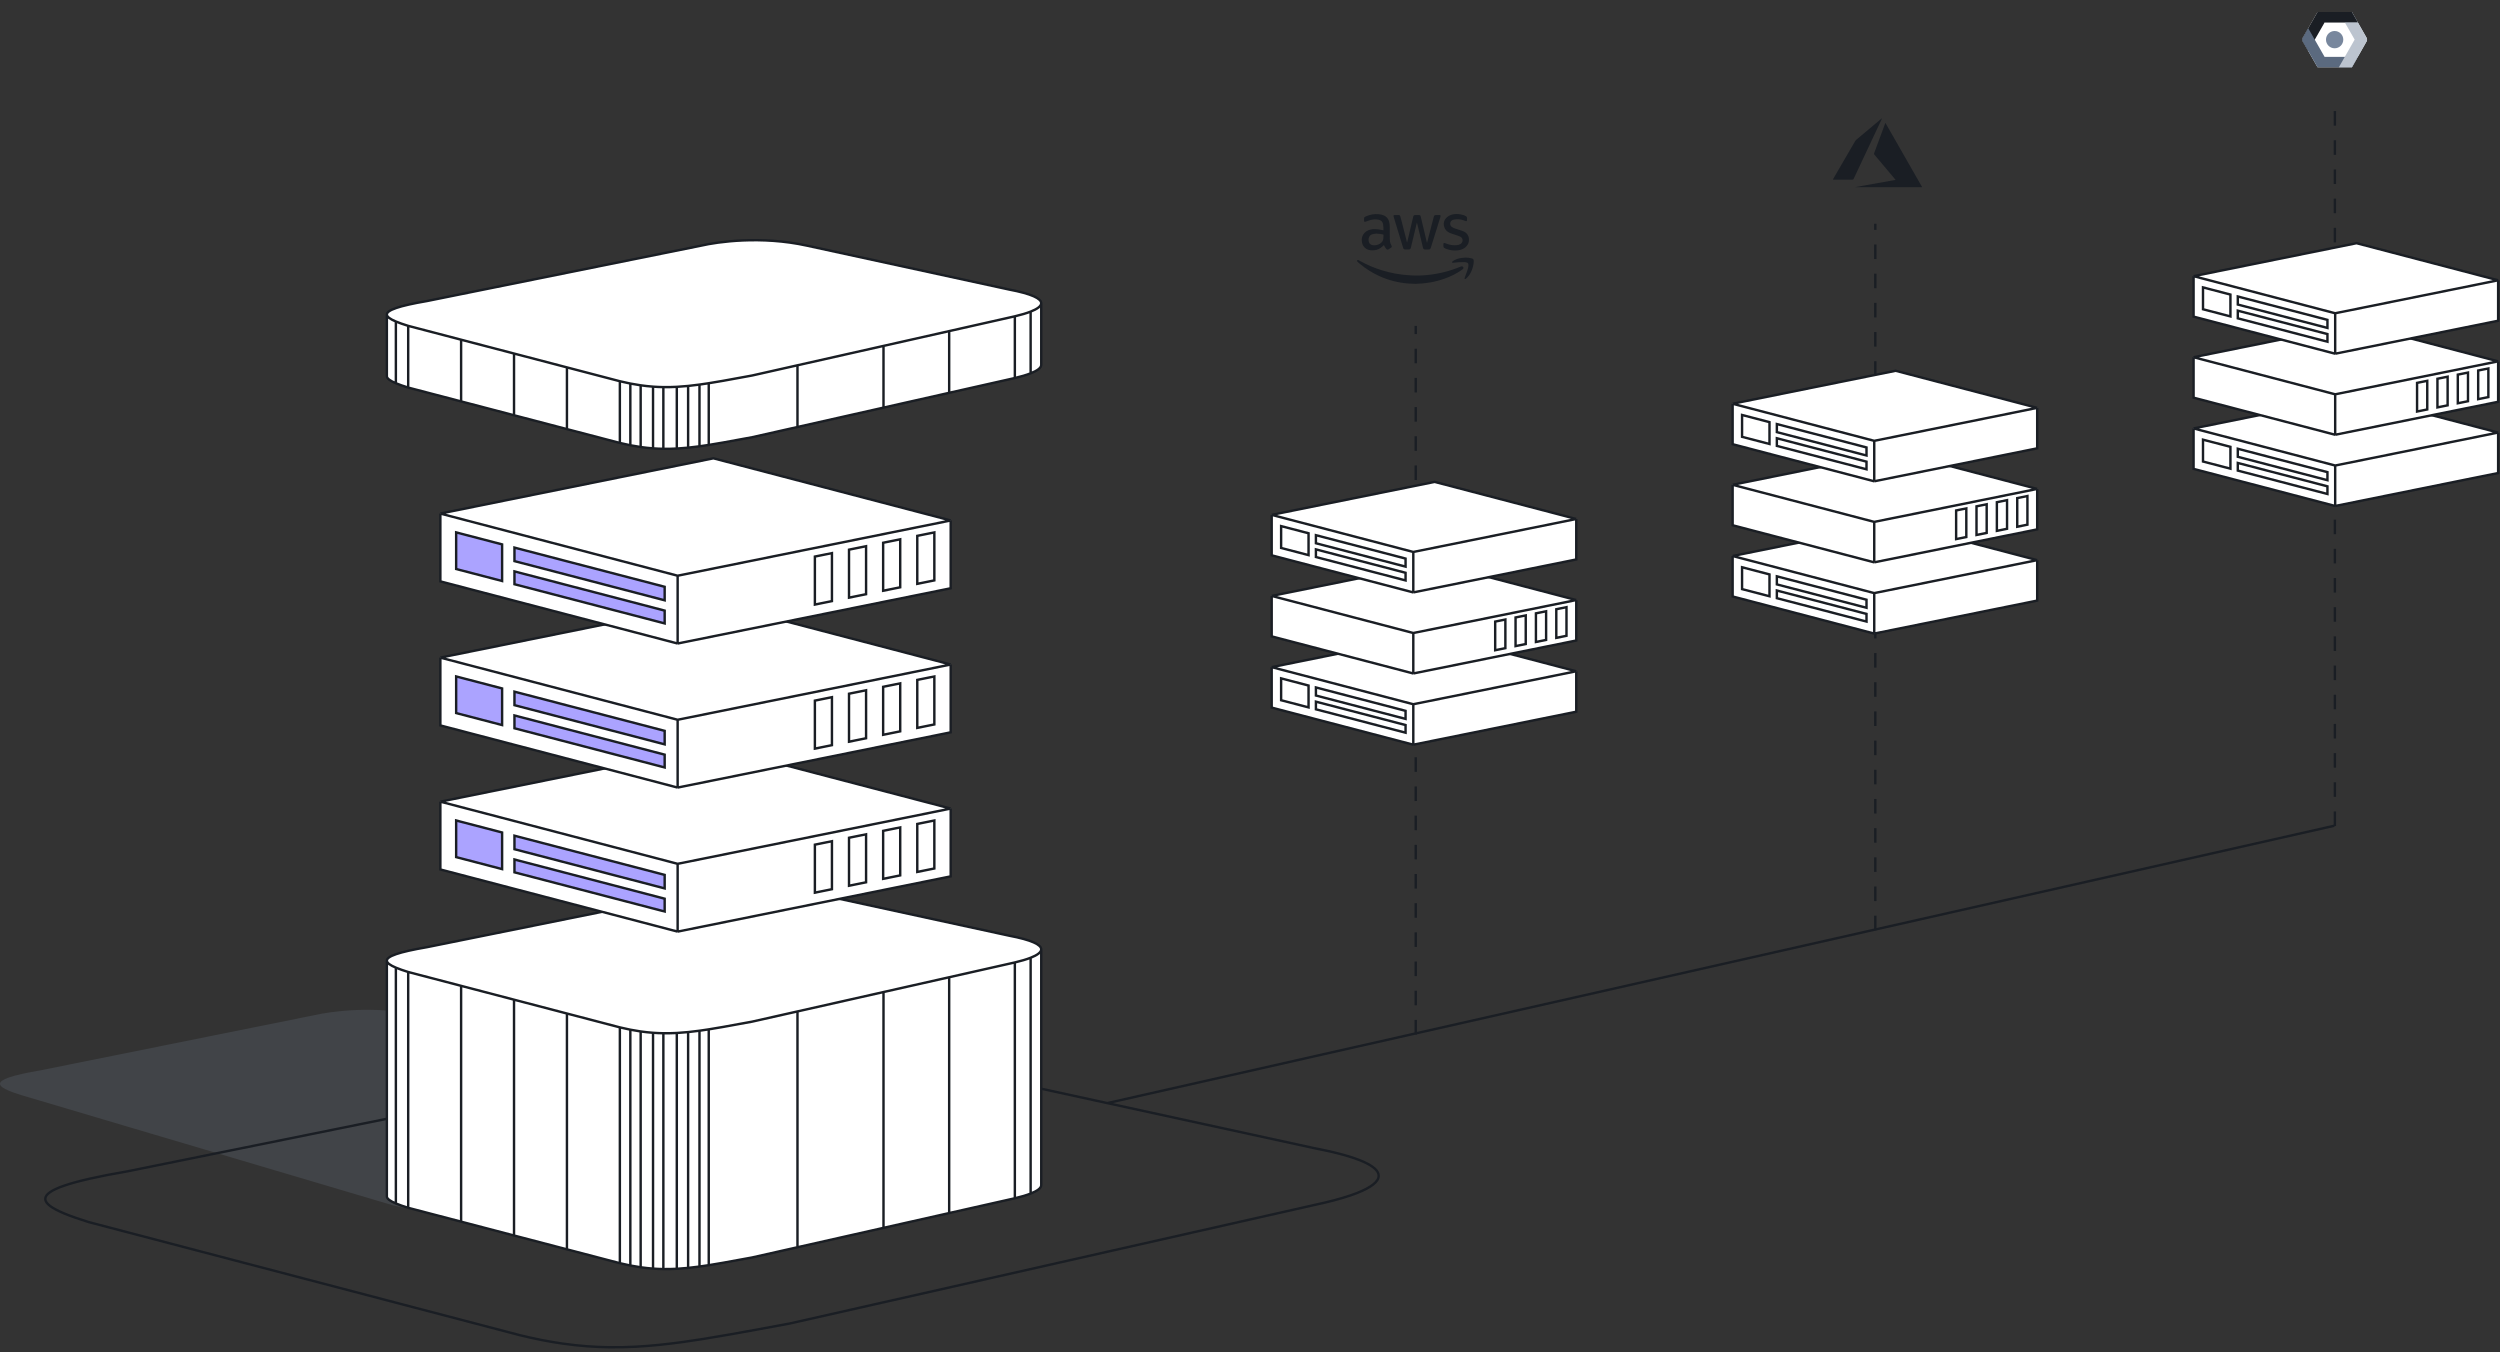
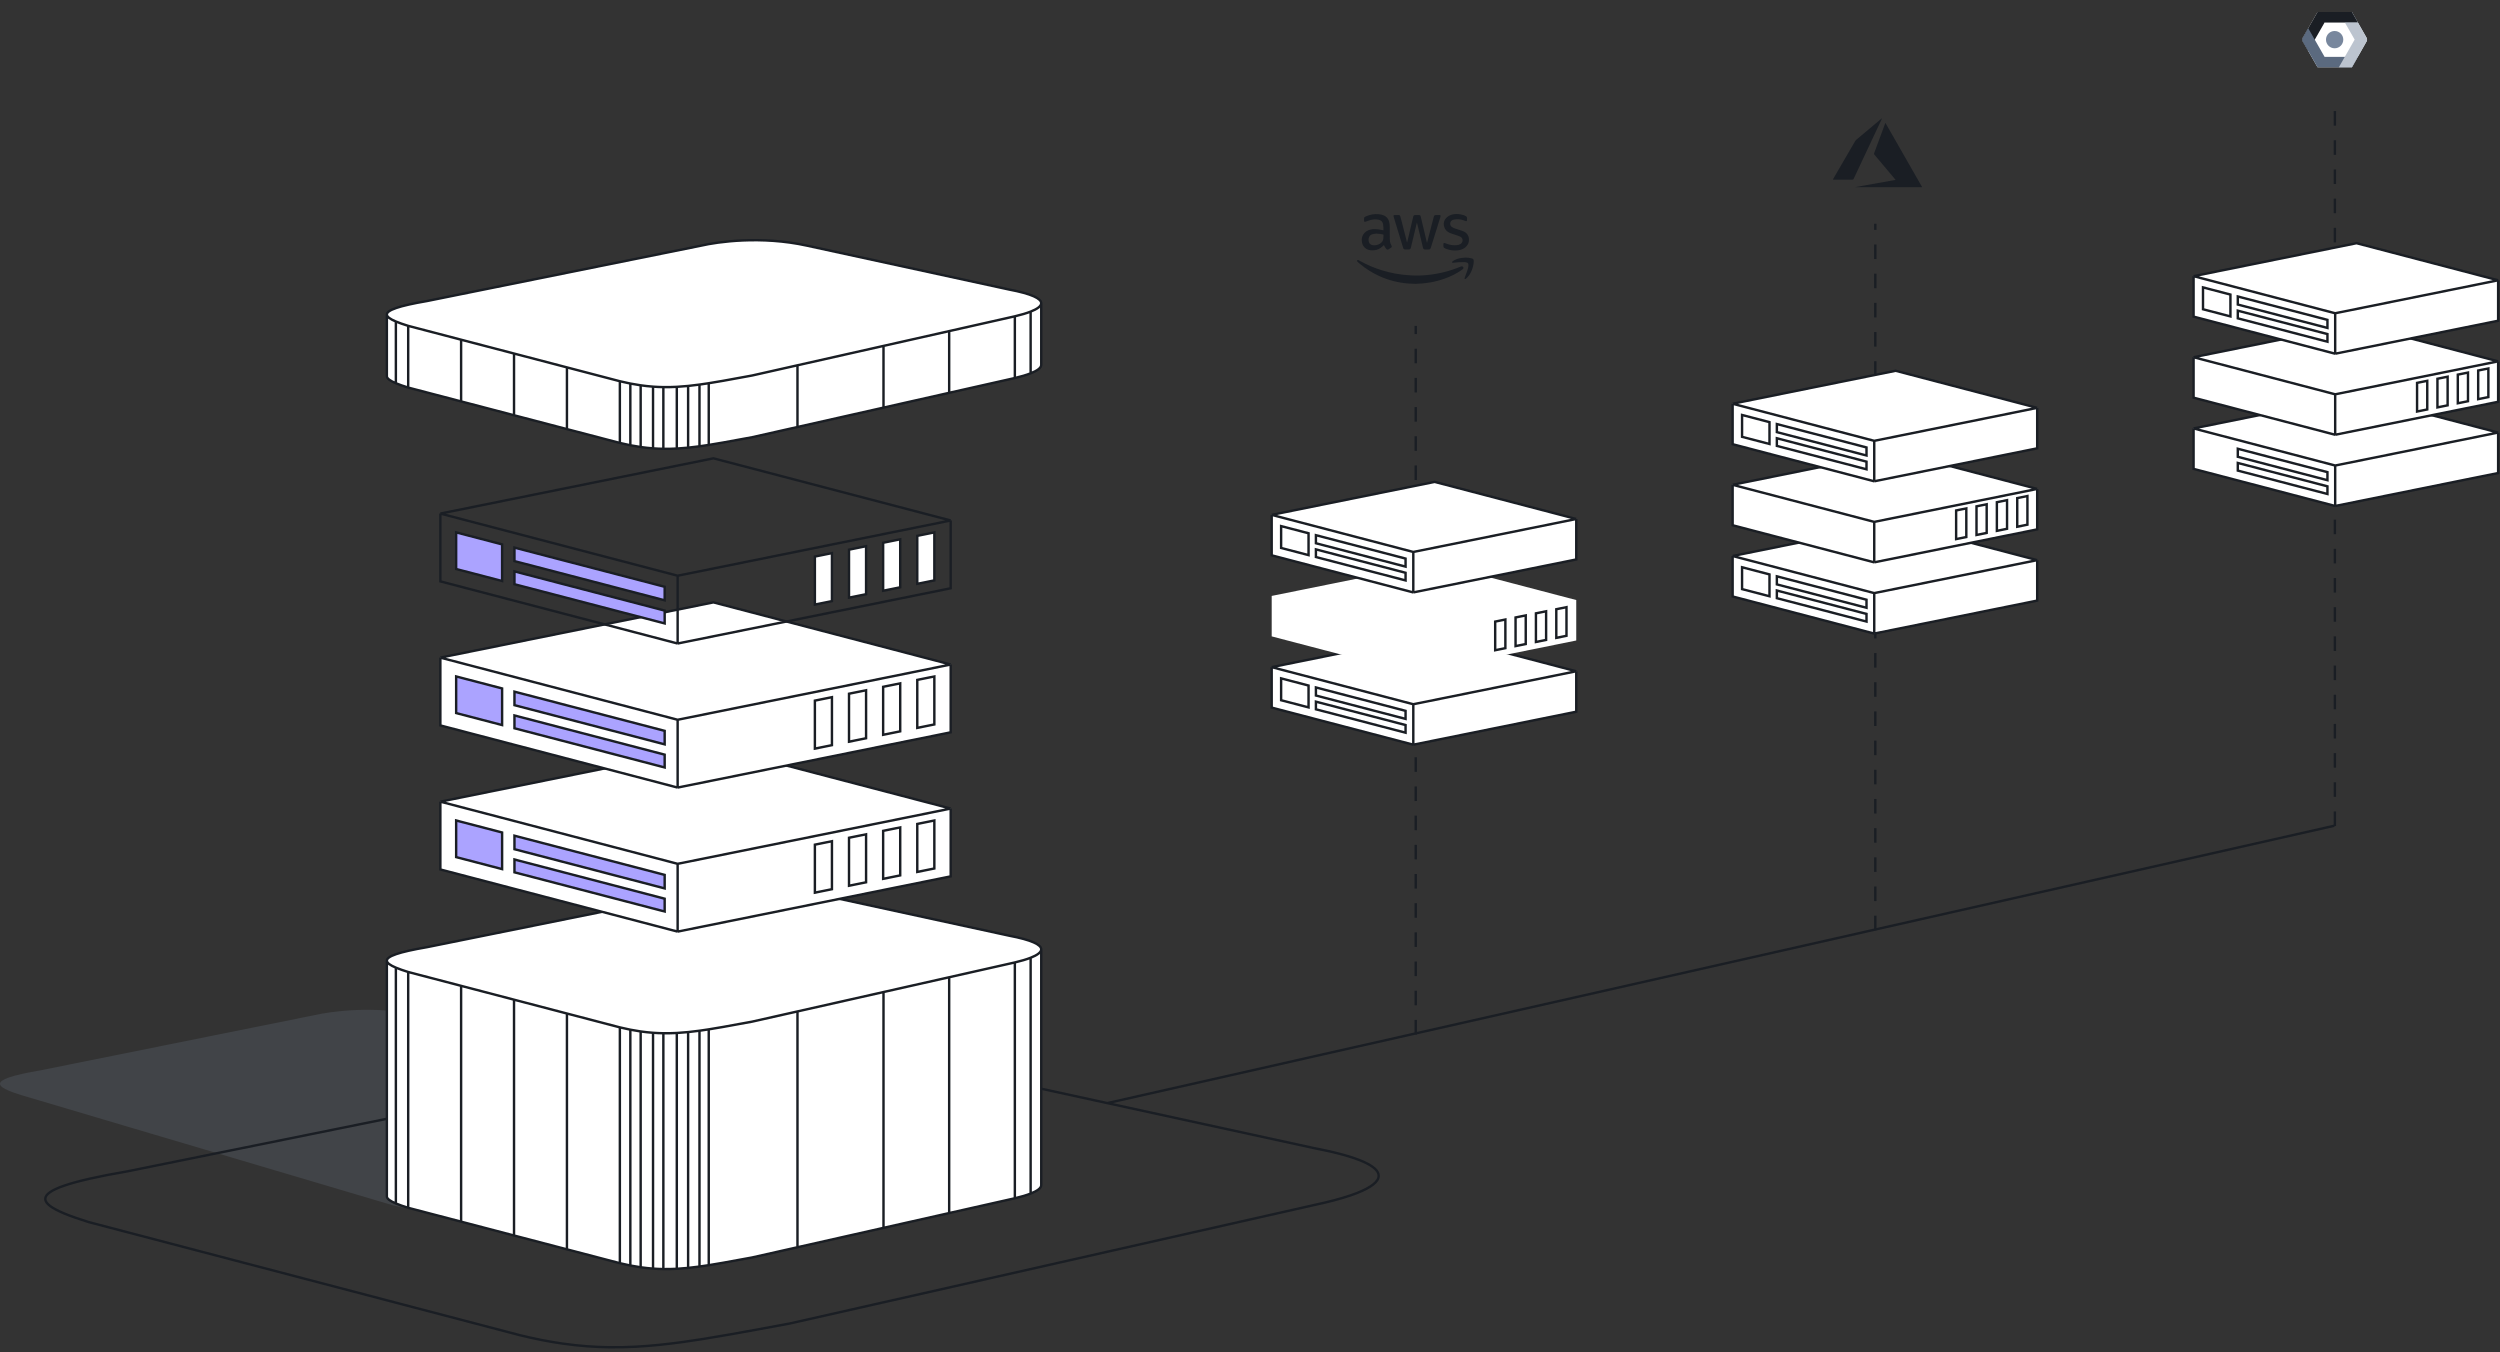
<svg xmlns="http://www.w3.org/2000/svg" width="514" height="278" viewBox="0 0 514 278" fill="none">
  <rect x="0" y="0" width="514" height="278" fill="#333333" stroke="none" />
  <circle cx="480.194" cy="76.039" r="1.865" fill="#ABA3FF" stroke="#1A1E24" stroke-width="0.5" />
  <path opacity="0.2" d="M64.567 208.732L8.264 220.074C2.387 221.076 -0.001 221.949 0 222.833C0 223.301 0.671 223.773 1.85 224.268C2.533 224.555 3.388 224.85 4.381 225.158L80.963 247.869C81.701 248.049 82.417 248.207 83.116 248.344C83.839 248.486 84.544 248.605 85.236 248.704C86.1 248.827 86.945 248.918 87.78 248.979C88.491 249.031 89.196 249.062 89.899 249.072C90.818 249.086 91.734 249.067 92.662 249.017C93.426 248.976 94.199 248.915 94.986 248.835C95.748 248.759 96.524 248.665 97.322 248.556C97.943 248.472 98.576 248.378 99.226 248.276C100.177 248.127 101.163 247.96 102.193 247.779C104.018 247.459 105.982 247.092 108.144 246.696L117.457 244.604L135.131 240.634L148.624 237.603L162.117 234.572C163.409 234.27 164.501 233.947 165.359 233.612C166.753 233.066 167.529 232.485 167.538 231.896C167.553 230.945 165.566 229.973 160.952 229.097L86.312 208.732C76.884 206.669 67.982 207.95 64.567 208.732Z" fill="#78879D" />
  <path d="M227.665 226.799L290.733 212.543L385.335 191.157L479.937 169.771M26.16 240.836L140.967 217.575C147.929 215.97 166.082 213.343 185.306 217.575L270.025 236.023C279.432 237.82 283.485 239.813 283.454 241.765C283.435 242.972 281.854 244.164 279.011 245.283C277.261 245.971 275.035 246.632 272.4 247.253L244.886 253.469L217.372 259.685L181.334 267.828L162.345 272.118C157.937 272.931 153.931 273.682 150.211 274.34C148.109 274.711 146.099 275.053 144.16 275.359C142.835 275.568 141.543 275.76 140.278 275.933C138.652 276.156 137.069 276.348 135.515 276.506C133.909 276.669 132.334 276.794 130.776 276.878C128.884 276.98 127.015 277.021 125.142 276.992C123.708 276.97 122.271 276.907 120.82 276.801C119.118 276.675 117.396 276.489 115.633 276.237C114.222 276.034 112.785 275.789 111.311 275.499C109.885 275.218 108.425 274.894 106.921 274.524L84.751 268.709L62.582 262.894L40.412 257.079L18.243 251.263C16.217 250.633 14.474 250.027 13.08 249.438C10.678 248.422 9.309 247.456 9.309 246.496C9.307 244.683 14.177 242.893 26.16 240.836Z" stroke="#1A1E24" stroke-width="0.5" />
  <path d="M291.078 212.692V67M385.565 191.264V46M480.053 169.836V21.5" stroke="#1A1E24" stroke-width="0.5" stroke-dasharray="3 3" />
  <path d="M87.809 194.737L144.151 183.351C147.568 182.566 156.477 181.28 165.911 183.351L207.487 192.381C212.104 193.261 214.092 194.237 214.077 195.192V243.676C214.068 244.267 213.292 244.85 211.897 245.398C211.038 245.735 209.945 246.058 208.653 246.362L195.15 249.405L181.647 252.447L163.961 256.433L154.642 258.533C152.479 258.93 150.513 259.298 148.687 259.62C147.656 259.802 146.67 259.969 145.718 260.119C145.068 260.221 144.434 260.315 143.813 260.4C143.015 260.509 142.238 260.603 141.476 260.68C140.687 260.76 139.915 260.822 139.15 260.863C138.221 260.913 137.304 260.932 136.385 260.918C135.681 260.908 134.976 260.877 134.264 260.825C133.429 260.763 132.584 260.672 131.719 260.549C131.026 260.45 130.321 260.33 129.597 260.188C128.897 260.05 128.181 259.891 127.443 259.711L116.563 256.864L105.683 254.018L94.803 251.171L83.924 248.325C82.929 248.016 82.074 247.72 81.39 247.431C80.211 246.934 79.539 246.461 79.539 245.991L79.539 197.507C79.538 196.62 81.928 195.744 87.809 194.737Z" fill="white" />
  <path d="M208.653 197.878V246.362M208.653 197.878C209.945 197.574 211.038 197.251 211.897 196.914M208.653 197.878L195.15 200.921M127.443 211.227V259.711M127.443 211.227C128.181 211.407 128.897 211.566 129.597 211.704M127.443 211.227L116.563 208.38M83.924 199.841V248.325M83.924 199.841C82.929 199.532 82.074 199.236 81.39 198.947M83.924 199.841L94.803 202.687M208.653 246.362C209.945 246.058 211.038 245.735 211.897 245.398M208.653 246.362L195.15 249.405M127.443 259.711C128.181 259.891 128.897 260.05 129.597 260.188M127.443 259.711L116.563 256.864M83.924 248.325C82.929 248.016 82.074 247.72 81.39 247.431M83.924 248.325L94.803 251.171M79.539 197.507C79.538 196.62 81.928 195.744 87.809 194.737L144.151 183.351C147.568 182.566 156.477 181.28 165.911 183.351L207.487 192.381C212.104 193.261 214.092 194.237 214.077 195.192M79.539 197.507L79.539 245.991C79.539 246.461 80.211 246.934 81.39 247.431M79.539 197.507C79.539 197.977 80.211 198.45 81.39 198.947M214.077 195.192V243.676C214.068 244.267 213.292 244.85 211.897 245.398M214.077 195.192C214.068 195.783 213.292 196.366 211.897 196.914M136.385 212.434V260.918M136.385 212.434C135.681 212.424 134.976 212.393 134.264 212.341M136.385 212.434C137.304 212.449 138.221 212.429 139.15 212.379M136.385 260.918C135.681 260.908 134.976 260.877 134.264 260.825M136.385 260.918C137.304 260.932 138.221 260.913 139.15 260.863M145.718 211.635C146.67 211.485 147.656 211.318 148.687 211.136C150.513 210.814 152.479 210.446 154.642 210.049L163.961 207.949M145.718 211.635V260.119M145.718 211.635C145.068 211.737 144.434 211.831 143.813 211.916M145.718 260.119C146.67 259.969 147.656 259.802 148.687 259.62C150.513 259.298 152.479 258.93 154.642 258.533L163.961 256.433M145.718 260.119C145.068 260.221 144.434 260.315 143.813 260.4M141.476 212.197V260.68M141.476 212.197C140.687 212.276 139.915 212.338 139.15 212.379M141.476 212.197C142.238 212.119 143.015 212.025 143.813 211.916M141.476 260.68C140.687 260.76 139.915 260.822 139.15 260.863M141.476 260.68C142.238 260.603 143.015 260.509 143.813 260.4M131.719 260.549V212.065M131.719 260.549C131.026 260.45 130.321 260.33 129.597 260.188M131.719 260.549C132.584 260.672 133.429 260.763 134.264 260.825M131.719 212.065C131.026 211.966 130.321 211.846 129.597 211.704M131.719 212.065C132.584 212.188 133.429 212.279 134.264 212.341M129.597 211.704V260.188M134.264 260.825V212.341M139.15 212.379V260.863M143.813 260.4V211.916M81.39 198.947L81.39 247.431M211.897 196.914V245.398M105.683 205.534V254.018M105.683 205.534L94.803 202.687M105.683 205.534L116.563 208.38M105.683 254.018L94.803 251.171M105.683 254.018L116.563 256.864M94.803 202.687V251.171M116.563 256.864V208.38M181.647 203.963V252.447M181.647 203.963L163.961 207.949M181.647 203.963L195.15 200.921M181.647 252.447L163.961 256.433M181.647 252.447L195.15 249.405M163.961 207.949V256.433M195.15 249.405V200.921" stroke="#1A1E24" stroke-width="0.5" />
  <path d="M90.539 164.822L146.679 153.463L195.462 166.242V180.181L139.322 191.54L104.501 182.418L90.539 178.761V164.822Z" fill="white" />
  <path d="M90.539 164.822L146.679 153.463L195.462 166.242M90.539 164.822L139.322 177.601M90.539 164.822V178.761L104.501 182.418L139.322 191.54M139.322 177.601L195.462 166.242M139.322 177.601V191.54M195.462 166.242V180.181L139.322 191.54" stroke="#1A1E24" stroke-width="0.5" />
  <path d="M167.539 183.53V173.663L171.048 172.953V182.82L167.539 183.53Z" fill="white" />
  <path d="M178.065 171.533L174.557 172.243V182.11L178.065 181.4V171.533Z" fill="white" />
  <path d="M185.083 170.113L181.574 170.823V180.69L185.083 179.98V170.113Z" fill="white" />
  <path d="M192.1 168.693L188.591 169.403V179.27L192.1 178.56V168.693Z" fill="white" />
  <path d="M167.539 183.53V173.663L171.048 172.953V182.82L167.539 183.53Z" stroke="#1A1E24" stroke-width="0.5" />
  <path d="M178.065 171.533L174.557 172.243V182.11L178.065 181.4V171.533Z" stroke="#1A1E24" stroke-width="0.5" />
  <path d="M185.083 170.113L181.574 170.823V180.69L185.083 179.98V170.113Z" stroke="#1A1E24" stroke-width="0.5" />
  <path d="M192.1 168.693L188.591 169.403V179.27L192.1 178.56V168.693Z" stroke="#1A1E24" stroke-width="0.5" />
  <path d="M93.785 176.222V168.693L103.234 171.158V178.687L93.785 176.222Z" fill="#ABA3FF" />
  <path d="M136.656 179.877L105.772 171.82V174.598L136.656 182.655V179.877Z" fill="#ABA3FF" />
  <path d="M105.772 179.349L136.656 187.406V184.77L105.772 176.713V179.349Z" fill="#ABA3FF" />
  <path d="M93.785 176.222V168.693L103.234 171.158V178.687L93.785 176.222Z" stroke="#1A1E24" stroke-width="0.5" />
  <path d="M136.656 179.877L105.772 171.82V174.598L136.656 182.655V179.877Z" stroke="#1A1E24" stroke-width="0.5" />
  <path d="M105.772 179.349L136.656 187.406V184.77L105.772 176.713V179.349Z" stroke="#1A1E24" stroke-width="0.5" />
  <path d="M90.539 135.207L146.679 123.848L195.462 136.627V150.566L139.322 161.925L104.501 152.803L90.539 149.146V135.207Z" fill="white" />
  <path d="M90.539 135.207L146.679 123.848L195.462 136.627M90.539 135.207L139.322 147.985M90.539 135.207V149.146L104.501 152.803L139.322 161.925M139.322 147.985L195.462 136.627M139.322 147.985V161.925M195.462 136.627V150.566L139.322 161.925" stroke="#1A1E24" stroke-width="0.5" />
  <path d="M167.539 153.915V144.048L171.048 143.338V153.205L167.539 153.915Z" fill="white" />
  <path d="M178.065 141.918L174.557 142.628V152.495L178.065 151.785V141.918Z" fill="white" />
  <path d="M185.083 140.498L181.574 141.208V151.075L185.083 150.365V140.498Z" fill="white" />
  <path d="M192.1 139.078L188.591 139.788V149.655L192.1 148.945V139.078Z" fill="white" />
  <path d="M167.539 153.915V144.048L171.048 143.338V153.205L167.539 153.915Z" stroke="#1A1E24" stroke-width="0.5" />
  <path d="M178.065 141.918L174.557 142.628V152.495L178.065 151.785V141.918Z" stroke="#1A1E24" stroke-width="0.5" />
  <path d="M185.083 140.498L181.574 141.208V151.075L185.083 150.365V140.498Z" stroke="#1A1E24" stroke-width="0.5" />
  <path d="M192.1 139.078L188.591 139.788V149.655L192.1 148.945V139.078Z" stroke="#1A1E24" stroke-width="0.5" />
  <path d="M93.785 146.607V139.078L103.234 141.543V149.072L93.785 146.607Z" fill="#ABA3FF" />
  <path d="M136.656 150.262L105.772 142.205V144.983L136.656 153.04V150.262Z" fill="#ABA3FF" />
  <path d="M105.772 149.734L136.656 157.791V155.155L105.772 147.098V149.734Z" fill="#ABA3FF" />
  <path d="M93.785 146.607V139.078L103.234 141.543V149.072L93.785 146.607Z" stroke="#1A1E24" stroke-width="0.5" />
  <path d="M136.656 150.262L105.772 142.205V144.983L136.656 153.04V150.262Z" stroke="#1A1E24" stroke-width="0.5" />
  <path d="M105.772 149.734L136.656 157.791V155.155L105.772 147.098V149.734Z" stroke="#1A1E24" stroke-width="0.5" />
-   <path d="M90.539 105.589L146.679 94.231L195.462 107.009V120.948L139.322 132.307L104.501 123.186L90.539 119.529V105.589Z" fill="white" />
  <path d="M90.539 105.589L146.679 94.231L195.462 107.009M90.539 105.589L139.322 118.368M90.539 105.589V119.529L104.501 123.186L139.322 132.307M139.322 118.368L195.462 107.009M139.322 118.368V132.307M195.462 107.009V120.948L139.322 132.307" stroke="#1A1E24" stroke-width="0.5" />
  <path d="M167.539 124.298V114.43L171.048 113.721V123.588L167.539 124.298Z" fill="white" />
  <path d="M178.065 112.301L174.557 113.011V122.878L178.065 122.168V112.301Z" fill="white" />
  <path d="M185.083 110.881L181.574 111.591V121.458L185.083 120.748V110.881Z" fill="white" />
  <path d="M192.1 109.461L188.591 110.171V120.038L192.1 119.328V109.461Z" fill="white" />
  <path d="M167.539 124.298V114.43L171.048 113.721V123.588L167.539 124.298Z" stroke="#1A1E24" stroke-width="0.5" />
  <path d="M178.065 112.301L174.557 113.011V122.878L178.065 122.168V112.301Z" stroke="#1A1E24" stroke-width="0.5" />
  <path d="M185.083 110.881L181.574 111.591V121.458L185.083 120.748V110.881Z" stroke="#1A1E24" stroke-width="0.5" />
  <path d="M192.1 109.461L188.591 110.171V120.038L192.1 119.328V109.461Z" stroke="#1A1E24" stroke-width="0.5" />
  <path d="M93.785 116.99V109.461L103.234 111.926V119.455L93.785 116.99Z" fill="#ABA3FF" />
  <path d="M136.656 120.645L105.772 112.588V115.366L136.656 123.422V120.645Z" fill="#ABA3FF" />
  <path d="M105.772 120.117L136.656 128.174V125.538L105.772 117.481V120.117Z" fill="#ABA3FF" />
  <path d="M93.785 116.99V109.461L103.234 111.926V119.455L93.785 116.99Z" stroke="#1A1E24" stroke-width="0.5" />
  <path d="M136.656 120.645L105.772 112.588V115.366L136.656 123.422V120.645Z" stroke="#1A1E24" stroke-width="0.5" />
  <path d="M105.772 120.117L136.656 128.174V125.538L105.772 117.481V120.117Z" stroke="#1A1E24" stroke-width="0.5" />
  <path d="M261.461 137.164L294.964 130.385L324.076 138.011V146.329L290.574 153.108L269.793 147.665L261.461 145.482V137.164Z" fill="white" />
  <path d="M261.461 137.164L294.964 130.385L324.076 138.011M261.461 137.164L290.574 144.79M261.461 137.164V145.482L269.793 147.665L290.574 153.108M290.574 144.79L324.076 138.011M290.574 144.79V153.108M324.076 138.011V146.329L290.574 153.108" stroke="#1A1E24" stroke-width="0.5" />
  <path d="M263.398 143.968V139.475L269.037 140.946V145.439L263.398 143.968Z" fill="white" />
  <path d="M288.983 146.149L270.552 141.341V142.998L288.983 147.806V146.149Z" fill="white" />
  <path d="M270.552 145.834L288.983 150.642V149.069L270.552 144.261V145.834Z" fill="white" />
  <path d="M263.398 143.968V139.475L269.037 140.946V145.439L263.398 143.968Z" stroke="#1A1E24" stroke-width="0.5" />
  <path d="M288.983 146.149L270.552 141.341V142.998L288.983 147.806V146.149Z" stroke="#1A1E24" stroke-width="0.5" />
  <path d="M270.552 145.834L288.983 150.642V149.069L270.552 144.261V145.834Z" stroke="#1A1E24" stroke-width="0.5" />
  <path d="M261.461 122.521L294.964 115.742L324.076 123.368V131.687L290.574 138.466L269.793 133.022L261.461 130.839V122.521Z" fill="white" />
-   <path d="M261.461 122.521L294.964 115.742L324.076 123.368M261.461 122.521L290.574 130.147M261.461 122.521V130.839L269.793 133.022L290.574 138.466M290.574 130.147L324.076 123.368M290.574 130.147V138.466M324.076 123.368V131.687L290.574 138.466" stroke="#1A1E24" stroke-width="0.5" />
  <path d="M307.41 133.686V127.798L309.504 127.374V133.262L307.41 133.686Z" fill="white" />
  <path d="M313.692 126.527L311.598 126.95V132.839L313.692 132.415V126.527Z" fill="white" />
  <path d="M317.88 125.679L315.786 126.103V131.991L317.88 131.568V125.679Z" fill="white" />
  <path d="M322.068 124.832L319.974 125.256V131.144L322.068 130.72V124.832Z" fill="white" />
  <path d="M307.41 133.686V127.798L309.504 127.374V133.262L307.41 133.686Z" stroke="#1A1E24" stroke-width="0.5" />
  <path d="M313.692 126.527L311.598 126.95V132.839L313.692 132.415V126.527Z" stroke="#1A1E24" stroke-width="0.5" />
  <path d="M317.88 125.679L315.786 126.103V131.991L317.88 131.568V125.679Z" stroke="#1A1E24" stroke-width="0.5" />
  <path d="M322.068 124.832L319.974 125.256V131.144L322.068 130.72V124.832Z" stroke="#1A1E24" stroke-width="0.5" />
  <path d="M261.461 105.857L294.964 99.078L324.076 106.704V115.023L290.574 121.801L269.793 116.358L261.461 114.175V105.857Z" fill="white" />
  <path d="M261.461 105.857L294.964 99.078L324.076 106.704M261.461 105.857L290.574 113.483M261.461 105.857V114.175L269.793 116.358L290.574 121.801M290.574 113.483L324.076 106.704M290.574 113.483V121.801M324.076 106.704V115.023L290.574 121.801" stroke="#1A1E24" stroke-width="0.5" />
  <path d="M263.398 112.661V108.168L269.037 109.639V114.132L263.398 112.661Z" fill="white" />
  <path d="M288.983 114.842L270.552 110.034V111.692L288.983 116.5V114.842Z" fill="white" />
  <path d="M270.552 114.527L288.983 119.335V117.762L270.552 112.954V114.527Z" fill="white" />
  <path d="M263.398 112.661V108.168L269.037 109.639V114.132L263.398 112.661Z" stroke="#1A1E24" stroke-width="0.5" />
  <path d="M288.983 114.842L270.552 110.034V111.692L288.983 116.5V114.842Z" stroke="#1A1E24" stroke-width="0.5" />
  <path d="M270.552 114.527L288.983 119.335V117.762L270.552 112.954V114.527Z" stroke="#1A1E24" stroke-width="0.5" />
  <path d="M356.23 114.316L389.733 107.537L418.846 115.163V123.482L385.343 130.26L364.562 124.817L356.23 122.634V114.316Z" fill="white" />
  <path d="M356.23 114.316L389.733 107.537L418.846 115.163M356.23 114.316L385.343 121.942M356.23 114.316V122.634L364.562 124.817L385.343 130.26M385.343 121.942L418.846 115.163M385.343 121.942V130.26M418.846 115.163V123.482L385.343 130.26" stroke="#1A1E24" stroke-width="0.5" />
  <path d="M358.168 121.12V116.627L363.807 118.098V122.591L358.168 121.12Z" fill="white" />
  <path d="M383.752 123.301L365.321 118.493V120.151L383.752 124.959V123.301Z" fill="white" />
  <path d="M365.321 122.986L383.752 127.794V126.221L365.321 121.413V122.986Z" fill="white" />
  <path d="M358.168 121.12V116.627L363.807 118.098V122.591L358.168 121.12Z" stroke="#1A1E24" stroke-width="0.5" />
  <path d="M383.752 123.301L365.321 118.493V120.151L383.752 124.959V123.301Z" stroke="#1A1E24" stroke-width="0.5" />
  <path d="M365.321 122.986L383.752 127.794V126.221L365.321 121.413V122.986Z" stroke="#1A1E24" stroke-width="0.5" />
  <path d="M356.23 99.673L389.733 92.894L418.846 100.521V108.839L385.343 115.618L364.562 110.174L356.23 107.992V99.673Z" fill="white" />
  <path d="M356.23 99.673L389.733 92.894L418.846 100.521M356.23 99.673L385.343 107.299M356.23 99.673V107.992L364.562 110.174L385.343 115.618M385.343 107.299L418.846 100.521M385.343 107.299V115.618M418.846 100.521V108.839L385.343 115.618" stroke="#1A1E24" stroke-width="0.5" />
  <path d="M402.18 110.839V104.95L404.274 104.526V110.415L402.18 110.839Z" fill="white" />
  <path d="M408.461 103.679L406.368 104.103V109.991L408.461 109.567V103.679Z" fill="white" />
  <path d="M412.649 102.832L410.555 103.255V109.144L412.649 108.72V102.832Z" fill="white" />
  <path d="M416.837 101.984L414.743 102.408V108.296L416.837 107.873V101.984Z" fill="white" />
  <path d="M402.18 110.839V104.95L404.274 104.526V110.415L402.18 110.839Z" stroke="#1A1E24" stroke-width="0.5" />
  <path d="M408.461 103.679L406.368 104.103V109.991L408.461 109.567V103.679Z" stroke="#1A1E24" stroke-width="0.5" />
  <path d="M412.649 102.832L410.555 103.255V109.144L412.649 108.72V102.832Z" stroke="#1A1E24" stroke-width="0.5" />
  <path d="M416.837 101.984L414.743 102.408V108.296L416.837 107.873V101.984Z" stroke="#1A1E24" stroke-width="0.5" />
  <path d="M356.23 83.009L389.733 76.231L418.846 83.857V92.175L385.343 98.954L364.562 93.51L356.23 91.328V83.009Z" fill="white" />
  <path d="M356.23 83.009L389.733 76.231L418.846 83.857M356.23 83.009L385.343 90.635M356.23 83.009V91.328L364.562 93.51L385.343 98.954M385.343 90.635L418.846 83.857M385.343 90.635V98.954M418.846 83.857V92.175L385.343 98.954" stroke="#1A1E24" stroke-width="0.5" />
  <path d="M358.168 89.813V85.32L363.807 86.791V91.284L358.168 89.813Z" fill="white" />
  <path d="M383.752 91.995L365.321 87.186V88.844L383.752 93.652V91.995Z" fill="white" />
  <path d="M365.321 91.679L383.752 96.487V94.915L365.321 90.106V91.679Z" fill="white" />
  <path d="M358.168 89.813V85.32L363.807 86.791V91.284L358.168 89.813Z" stroke="#1A1E24" stroke-width="0.5" />
  <path d="M383.752 91.995L365.321 87.186V88.844L383.752 93.652V91.995Z" stroke="#1A1E24" stroke-width="0.5" />
  <path d="M365.321 91.679L383.752 96.487V94.915L365.321 90.106V91.679Z" stroke="#1A1E24" stroke-width="0.5" />
  <path d="M451 88.085L484.503 81.307L513.615 88.933V97.251L480.113 104.03L459.332 98.586L451 96.404V88.085Z" fill="white" />
  <path d="M451 88.085L484.503 81.307L513.615 88.933M451 88.085L480.113 95.712M451 88.085V96.404L459.332 98.586L480.113 104.03M480.113 95.712L513.615 88.933M480.113 95.712V104.03M513.615 88.933V97.251L480.113 104.03" stroke="#1A1E24" stroke-width="0.5" />
  <path d="M452.938 94.889V90.397L458.576 91.868V96.361L452.938 94.889Z" fill="white" />
-   <path d="M478.522 97.071L460.091 92.263V93.92L478.522 98.728V97.071Z" fill="white" />
  <path d="M460.091 96.756L478.522 101.564V99.991L460.091 95.183V96.756Z" fill="white" />
-   <path d="M452.938 94.889V90.397L458.576 91.868V96.361L452.938 94.889Z" stroke="#1A1E24" stroke-width="0.5" />
  <path d="M478.522 97.071L460.091 92.263V93.92L478.522 98.728V97.071Z" stroke="#1A1E24" stroke-width="0.5" />
  <path d="M460.091 96.756L478.522 101.564V99.991L460.091 95.183V96.756Z" stroke="#1A1E24" stroke-width="0.5" />
  <path d="M451 73.443L484.503 66.664L513.615 74.29V82.609L480.113 89.387L459.332 83.944L451 81.761V73.443Z" fill="white" />
  <path d="M451 73.443L484.503 66.664L513.615 74.29M451 73.443L480.113 81.069M451 73.443V81.761L459.332 83.944L480.113 89.387M480.113 81.069L513.615 74.29M480.113 81.069V89.387M513.615 74.29V82.609L480.113 89.387" stroke="#1A1E24" stroke-width="0.5" />
  <path d="M496.949 84.608V78.72L499.043 78.296V84.184L496.949 84.608Z" fill="white" />
  <path d="M503.231 77.449L501.137 77.872V83.761L503.231 83.337V77.449Z" fill="white" />
  <path d="M507.419 76.601L505.325 77.025V82.913L507.419 82.49V76.601Z" fill="white" />
  <path d="M511.607 75.754L509.513 76.178V82.066L511.607 81.642V75.754Z" fill="white" />
  <path d="M496.949 84.608V78.72L499.043 78.296V84.184L496.949 84.608Z" stroke="#1A1E24" stroke-width="0.5" />
  <path d="M503.231 77.449L501.137 77.872V83.761L503.231 83.337V77.449Z" stroke="#1A1E24" stroke-width="0.5" />
  <path d="M507.419 76.601L505.325 77.025V82.913L507.419 82.49V76.601Z" stroke="#1A1E24" stroke-width="0.5" />
  <path d="M511.607 75.754L509.513 76.178V82.066L511.607 81.642V75.754Z" stroke="#1A1E24" stroke-width="0.5" />
  <path d="M451 56.779L484.503 50L513.615 57.626V65.945L480.113 72.723L459.332 67.28L451 65.097V56.779Z" fill="white" />
  <path d="M451 56.779L484.503 50L513.615 57.626M451 56.779L480.113 64.405M451 56.779V65.097L459.332 67.28L480.113 72.723M480.113 64.405L513.615 57.626M480.113 64.405V72.723M513.615 57.626V65.945L480.113 72.723" stroke="#1A1E24" stroke-width="0.5" />
  <path d="M452.938 63.583V59.09L458.576 60.561V65.054L452.938 63.583Z" fill="white" />
  <path d="M478.522 65.764L460.091 60.956V62.614L478.522 67.422V65.764Z" fill="white" />
  <path d="M460.091 65.449L478.522 70.257V68.684L460.091 63.876V65.449Z" fill="white" />
  <path d="M452.938 63.583V59.09L458.576 60.561V65.054L452.938 63.583Z" stroke="#1A1E24" stroke-width="0.5" />
  <path d="M478.522 65.764L460.091 60.956V62.614L478.522 67.422V65.764Z" stroke="#1A1E24" stroke-width="0.5" />
  <path d="M460.091 65.449L478.522 70.257V68.684L460.091 63.876V65.449Z" stroke="#1A1E24" stroke-width="0.5" />
  <path d="M87.809 61.892L144.151 50.506C147.568 49.72 156.477 48.434 165.911 50.506L207.487 59.536C212.104 60.415 214.092 61.391 214.077 62.346V75.034C214.068 75.625 213.292 76.209 211.897 76.756C211.038 77.093 209.945 77.417 208.653 77.721L195.15 80.763L181.647 83.806L163.961 87.791L154.642 89.891C152.479 90.289 150.513 90.657 148.687 90.979C147.656 91.161 146.67 91.328 145.718 91.478C145.068 91.58 144.434 91.674 143.813 91.759C143.015 91.868 142.238 91.962 141.476 92.039C140.687 92.119 139.915 92.18 139.15 92.221C138.221 92.271 137.304 92.291 136.385 92.277C135.681 92.266 134.976 92.236 134.264 92.183C133.429 92.122 132.584 92.031 131.719 91.907C131.026 91.808 130.321 91.688 129.597 91.546C128.897 91.409 128.181 91.25 127.443 91.069L116.563 88.223L105.683 85.376L94.803 82.53L83.924 79.683C82.929 79.375 82.074 79.078 81.39 78.79C80.211 78.293 79.539 77.82 79.539 77.35L79.539 64.662C79.538 63.775 81.928 62.898 87.809 61.892Z" fill="white" />
  <path d="M208.653 65.032V77.721M208.653 65.032C209.945 64.728 211.038 64.405 211.897 64.068M208.653 65.032L195.15 68.075M127.443 78.381V91.069M127.443 78.381C128.181 78.562 128.897 78.72 129.597 78.858M127.443 78.381L116.563 75.535M83.924 66.995V79.683M83.924 66.995C82.929 66.687 82.074 66.39 81.39 66.102M83.924 66.995L94.803 69.842M208.653 77.721C209.945 77.417 211.038 77.093 211.897 76.756M208.653 77.721L195.15 80.763M127.443 91.069C128.181 91.25 128.897 91.409 129.597 91.546M127.443 91.069L116.563 88.223M83.924 79.683C82.929 79.375 82.074 79.078 81.39 78.79M83.924 79.683L94.803 82.53M79.539 64.662C79.538 63.775 81.928 62.898 87.809 61.892L144.151 50.506C147.568 49.72 156.477 48.434 165.911 50.506L207.487 59.536C212.104 60.415 214.092 61.391 214.077 62.346M79.539 64.662L79.539 77.35C79.539 77.82 80.211 78.293 81.39 78.79M79.539 64.662C79.539 65.132 80.211 65.605 81.39 66.102M214.077 62.346V75.034C214.068 75.625 213.292 76.209 211.897 76.756M214.077 62.346C214.068 62.937 213.292 63.52 211.897 64.068M136.385 79.589V92.277M136.385 79.589C135.681 79.578 134.976 79.547 134.264 79.495M136.385 79.589C137.304 79.603 138.221 79.583 139.15 79.533M136.385 92.277C135.681 92.266 134.976 92.236 134.264 92.183M136.385 92.277C137.304 92.291 138.221 92.271 139.15 92.221M145.718 78.789C146.67 78.64 147.656 78.472 148.687 78.291C150.513 77.969 152.479 77.601 154.642 77.203L163.961 75.103M145.718 78.789V91.478M145.718 78.789C145.068 78.892 144.434 78.986 143.813 79.07M145.718 91.478C146.67 91.328 147.656 91.161 148.687 90.979C150.513 90.657 152.479 90.289 154.642 89.891L163.961 87.791M145.718 91.478C145.068 91.58 144.434 91.674 143.813 91.759M141.476 79.351V92.039M141.476 79.351C140.687 79.43 139.915 79.492 139.15 79.533M141.476 79.351C142.238 79.274 143.015 79.18 143.813 79.07M141.476 92.039C140.687 92.119 139.915 92.18 139.15 92.221M141.476 92.039C142.238 91.962 143.015 91.868 143.813 91.759M131.719 91.907V79.219M131.719 91.907C131.026 91.808 130.321 91.688 129.597 91.546M131.719 91.907C132.584 92.031 133.429 92.122 134.264 92.183M131.719 79.219C131.026 79.12 130.321 79 129.597 78.858M131.719 79.219C132.584 79.343 133.429 79.434 134.264 79.495M129.597 78.858V91.546M134.264 92.183V79.495M139.15 79.533V92.221M143.813 91.759V79.07M81.39 66.102L81.39 78.79M211.897 64.068V76.756M105.683 72.688V85.376M105.683 72.688L94.803 69.842M105.683 72.688L116.563 75.535M105.683 85.376L94.803 82.53M105.683 85.376L116.563 88.223M94.803 69.842V82.53M116.563 88.223V75.535M181.647 71.118V83.806M181.647 71.118L163.961 75.103M181.647 71.118L195.15 68.075M181.647 83.806L163.961 87.791M181.647 83.806L195.15 80.763M163.961 75.103V87.791M195.15 80.763V68.075" stroke="#1A1E24" stroke-width="0.5" />
  <path d="M473.34 8.142C473.34 8.034 473.362 7.931 473.402 7.837L476.486 2.473H483.552L486.604 7.837C486.643 7.931 486.665 8.034 486.665 8.142C486.665 8.25 486.643 8.353 486.604 8.447L483.552 13.827H476.486L473.402 8.447C473.362 8.353 473.34 8.25 473.34 8.142Z" fill="white" stroke="white" stroke-width="0.009" />
  <path d="M473.398 7.835C473.358 7.929 473.336 8.033 473.336 8.142C473.336 8.251 473.358 8.355 473.398 8.449L474.572 10.498L477.959 4.586H484.759L483.555 2.469H476.484L473.398 7.835Z" fill="#1A1E24" />
  <path d="M473.398 7.835C473.358 7.93 473.336 8.034 473.336 8.142C473.336 8.251 473.358 8.355 473.398 8.45L476.484 13.832H483.555L484.77 11.69H477.934L474.569 5.799L473.398 7.835Z" fill="#5B6A7F" />
  <path d="M486.669 8.142C486.669 8.033 486.647 7.929 486.607 7.835L483.554 2.469H480.867L484.116 8.142L480.867 13.831H483.554L486.607 8.449C486.647 8.355 486.669 8.251 486.669 8.142Z" fill="#BCC4CF" />
  <path d="M476.484 2.469H483.556L484.76 4.586H477.959L476.484 2.469Z" fill="#1A1E24" />
  <circle cx="480.001" cy="8.151" r="1.778" fill="#78879D" />
  <g clip-path="url(#clip0_270_3005)">
    <path d="M289.307 49.848C289.351 49.663 289.396 49.478 289.439 49.293C289.806 47.739 290.171 46.184 290.538 44.629C290.621 44.277 290.705 44.212 291.069 44.211C291.288 44.211 291.508 44.21 291.727 44.215C291.934 44.219 292.037 44.291 292.092 44.497C292.179 44.826 292.254 45.158 292.332 45.489C292.675 46.939 293.017 48.388 293.36 49.837C293.365 49.862 293.374 49.886 293.401 49.911C293.451 49.721 293.501 49.531 293.55 49.342C293.955 47.776 294.359 46.21 294.764 44.644C294.86 44.272 294.941 44.211 295.319 44.211C295.535 44.211 295.751 44.21 295.967 44.212C296.133 44.213 296.195 44.278 296.179 44.444C296.172 44.517 296.156 44.591 296.134 44.661C295.489 46.733 294.842 48.804 294.195 50.875C294.08 51.244 294.003 51.3 293.616 51.3C293.42 51.3 293.225 51.302 293.029 51.299C292.733 51.295 292.634 51.214 292.564 50.925C292.373 50.129 292.183 49.332 291.992 48.536C291.777 47.642 291.561 46.748 291.346 45.853C291.34 45.831 291.332 45.81 291.306 45.787C291.257 45.99 291.208 46.193 291.159 46.396C290.802 47.887 290.446 49.378 290.087 50.869C290 51.234 289.926 51.289 289.55 51.289C289.321 51.289 289.092 51.286 288.862 51.286C288.689 51.286 288.569 51.206 288.515 51.045C288.417 50.754 288.326 50.461 288.237 50.168C287.683 48.35 287.131 46.532 286.579 44.714C286.552 44.627 286.529 44.539 286.513 44.449C286.487 44.298 286.557 44.213 286.708 44.212C286.991 44.211 287.275 44.214 287.558 44.214C287.722 44.214 287.843 44.286 287.89 44.443C287.979 44.743 288.062 45.045 288.139 45.349C288.519 46.837 288.896 48.327 289.274 49.816C289.277 49.825 289.28 49.835 289.284 49.844L289.306 49.848L289.307 49.848Z" fill="#1A1E24" />
    <path d="M291.034 58.359C290.512 58.337 290.063 58.333 289.616 58.299C287.508 58.136 285.486 57.631 283.56 56.751C282.134 56.099 280.82 55.27 279.615 54.268C279.457 54.136 279.303 53.999 279.148 53.864C279.125 53.844 279.103 53.823 279.082 53.801C278.992 53.706 278.976 53.61 279.034 53.528C279.088 53.451 279.201 53.426 279.309 53.48C279.45 53.551 279.587 53.632 279.726 53.708C281.105 54.472 282.549 55.082 284.055 55.552C284.972 55.838 285.902 56.073 286.847 56.245C287.357 56.338 287.87 56.416 288.384 56.475C288.942 56.539 289.503 56.587 290.064 56.617C290.609 56.647 291.156 56.663 291.701 56.652C292.26 56.641 292.819 56.608 293.375 56.554C295.772 56.319 298.084 55.746 300.307 54.815C300.417 54.768 300.527 54.734 300.649 54.774C300.89 54.855 300.966 55.114 300.789 55.296C300.694 55.394 300.575 55.471 300.462 55.55C299.396 56.294 298.235 56.852 297.013 57.288C296.04 57.636 295.044 57.9 294.025 58.071C293.481 58.162 292.932 58.227 292.384 58.28C291.911 58.325 291.436 58.336 291.035 58.359H291.034Z" fill="#1A1E24" />
    <path d="M284.532 50.398C284.306 50.591 284.098 50.795 283.864 50.963C283.319 51.352 282.7 51.494 282.037 51.471C281.629 51.456 281.24 51.371 280.891 51.15C280.315 50.784 280.036 50.241 279.988 49.572C279.955 49.094 280.022 48.634 280.282 48.22C280.636 47.656 281.163 47.342 281.799 47.194C282.302 47.077 282.811 47.08 283.318 47.145C283.669 47.191 284.015 47.266 284.364 47.328C284.383 47.331 284.402 47.331 284.436 47.334C284.436 47.15 284.444 46.972 284.433 46.795C284.419 46.56 284.405 46.323 284.363 46.092C284.266 45.557 283.926 45.262 283.399 45.163C282.782 45.047 282.176 45.108 281.582 45.293C281.328 45.372 281.08 45.47 280.829 45.557C280.521 45.664 280.452 45.614 280.452 45.289C280.452 45.175 280.456 45.06 280.452 44.945C280.446 44.759 280.522 44.621 280.693 44.551C280.97 44.436 281.245 44.313 281.531 44.228C282.357 43.982 283.196 43.94 284.04 44.134C284.965 44.346 285.524 44.946 285.671 45.884C285.713 46.146 285.731 46.414 285.734 46.679C285.742 47.483 285.734 48.286 285.739 49.089C285.74 49.284 285.763 49.479 285.787 49.672C285.823 49.968 285.96 50.23 286.093 50.492C286.195 50.693 286.167 50.811 285.979 50.94C285.824 51.047 285.667 51.152 285.508 51.254C285.326 51.371 285.178 51.35 285.03 51.191C284.842 50.988 284.708 50.751 284.587 50.505C284.566 50.464 284.545 50.423 284.532 50.398L284.532 50.398ZM283.018 48.03C282.798 48.054 282.574 48.063 282.357 48.106C281.884 48.201 281.526 48.447 281.415 48.946C281.377 49.117 281.374 49.301 281.385 49.478C281.418 49.981 281.727 50.334 282.214 50.407C282.759 50.49 283.277 50.386 283.742 50.085C284.113 49.846 284.362 49.514 284.408 49.062C284.432 48.817 284.433 48.571 284.45 48.326C284.455 48.247 284.422 48.222 284.352 48.207C283.913 48.11 283.469 48.054 283.018 48.03V48.03Z" fill="#1A1E24" />
    <path d="M299.454 44C300.019 44.009 300.543 44.094 301.048 44.277C301.183 44.326 301.311 44.399 301.433 44.475C301.554 44.551 301.619 44.669 301.619 44.816C301.62 44.971 301.625 45.126 301.616 45.281C301.607 45.448 301.519 45.51 301.357 45.465C301.257 45.438 301.161 45.392 301.065 45.353C300.374 45.074 299.663 45.002 298.932 45.146C298.837 45.164 298.744 45.2 298.655 45.239C298.375 45.363 298.203 45.573 298.169 45.884C298.133 46.218 298.242 46.487 298.525 46.679C298.768 46.843 299.04 46.941 299.316 47.032C299.809 47.195 300.308 47.341 300.792 47.526C301.319 47.728 301.73 48.076 301.916 48.631C302.196 49.468 301.951 50.467 301.011 51.047C300.596 51.303 300.135 51.431 299.655 51.481C298.866 51.564 298.101 51.445 297.357 51.179C297.228 51.133 297.106 51.064 296.986 50.998C296.836 50.916 296.766 50.782 296.762 50.615C296.758 50.467 296.755 50.318 296.762 50.169C296.772 49.976 296.865 49.91 297.052 49.965C297.171 50.001 297.286 50.052 297.402 50.098C298.114 50.383 298.852 50.484 299.613 50.391C299.849 50.362 300.073 50.29 300.279 50.166C300.824 49.84 300.89 48.971 300.237 48.662C299.895 48.5 299.527 48.391 299.168 48.265C298.822 48.144 298.465 48.05 298.126 47.911C297.508 47.658 297.07 47.217 296.905 46.559C296.711 45.781 296.943 45.126 297.556 44.613C298.013 44.231 298.555 44.063 299.139 44.015C299.253 44.005 299.368 44.004 299.455 44L299.454 44Z" fill="#1A1E24" />
    <path d="M301.34 52.961C301.746 52.974 302.148 53.007 302.541 53.114C302.918 53.216 303.001 53.321 302.998 53.712C302.994 54.407 302.811 55.063 302.542 55.697C302.311 56.243 302.002 56.738 301.571 57.151C301.508 57.211 301.441 57.269 301.37 57.32C301.306 57.365 301.227 57.402 301.155 57.345C301.081 57.286 301.11 57.204 301.136 57.13C301.321 56.624 301.517 56.122 301.688 55.611C301.817 55.228 301.922 54.836 301.906 54.424C301.897 54.202 301.817 54.061 301.606 53.995C301.444 53.943 301.272 53.898 301.104 53.893C300.728 53.882 300.349 53.884 299.974 53.907C299.558 53.932 299.144 53.986 298.729 54.026C298.657 54.033 298.567 54.034 298.55 53.952C298.538 53.895 298.565 53.804 298.608 53.767C298.722 53.67 298.849 53.583 298.981 53.511C299.506 53.224 300.073 53.073 300.665 53.013C300.89 52.99 301.115 52.978 301.34 52.961V52.961Z" fill="#1A1E24" />
  </g>
  <g clip-path="url(#clip1_270_3005)">
    <path d="M389.738 36.983C389.153 36.288 388.6 35.631 388.047 34.973C387.16 33.919 386.274 32.864 385.386 31.812C385.307 31.718 385.269 31.642 385.318 31.509C386.076 29.475 386.826 27.439 387.578 25.404C387.592 25.366 387.614 25.33 387.643 25.27C390.164 29.679 392.675 34.071 395.201 38.488H381.445L381.438 38.467C384.189 37.975 386.941 37.483 389.738 36.983Z" fill="#1A1E24" />
    <path d="M386.935 24.355C386.905 24.425 386.876 24.496 386.843 24.565C384.936 28.624 383.028 32.682 381.124 36.742C381.058 36.882 380.989 36.941 380.825 36.94C379.512 36.933 378.2 36.936 376.836 36.936C376.891 36.822 376.913 36.767 376.943 36.716C378.44 34.138 379.938 31.56 381.437 28.983C381.483 28.904 381.542 28.826 381.611 28.768C383.346 27.309 385.083 25.853 386.82 24.397C386.847 24.374 386.876 24.354 386.904 24.332L386.935 24.355H386.935Z" fill="#1A1E24" />
  </g>
  <defs>
    <clipPath id="clip0_270_3005">
      <rect width="24" height="14.359" fill="white" transform="translate(279 44)" />
    </clipPath>
    <clipPath id="clip1_270_3005">
      <rect width="18.343" height="14.167" fill="white" transform="translate(376.836 24.332)" />
    </clipPath>
  </defs>
</svg>